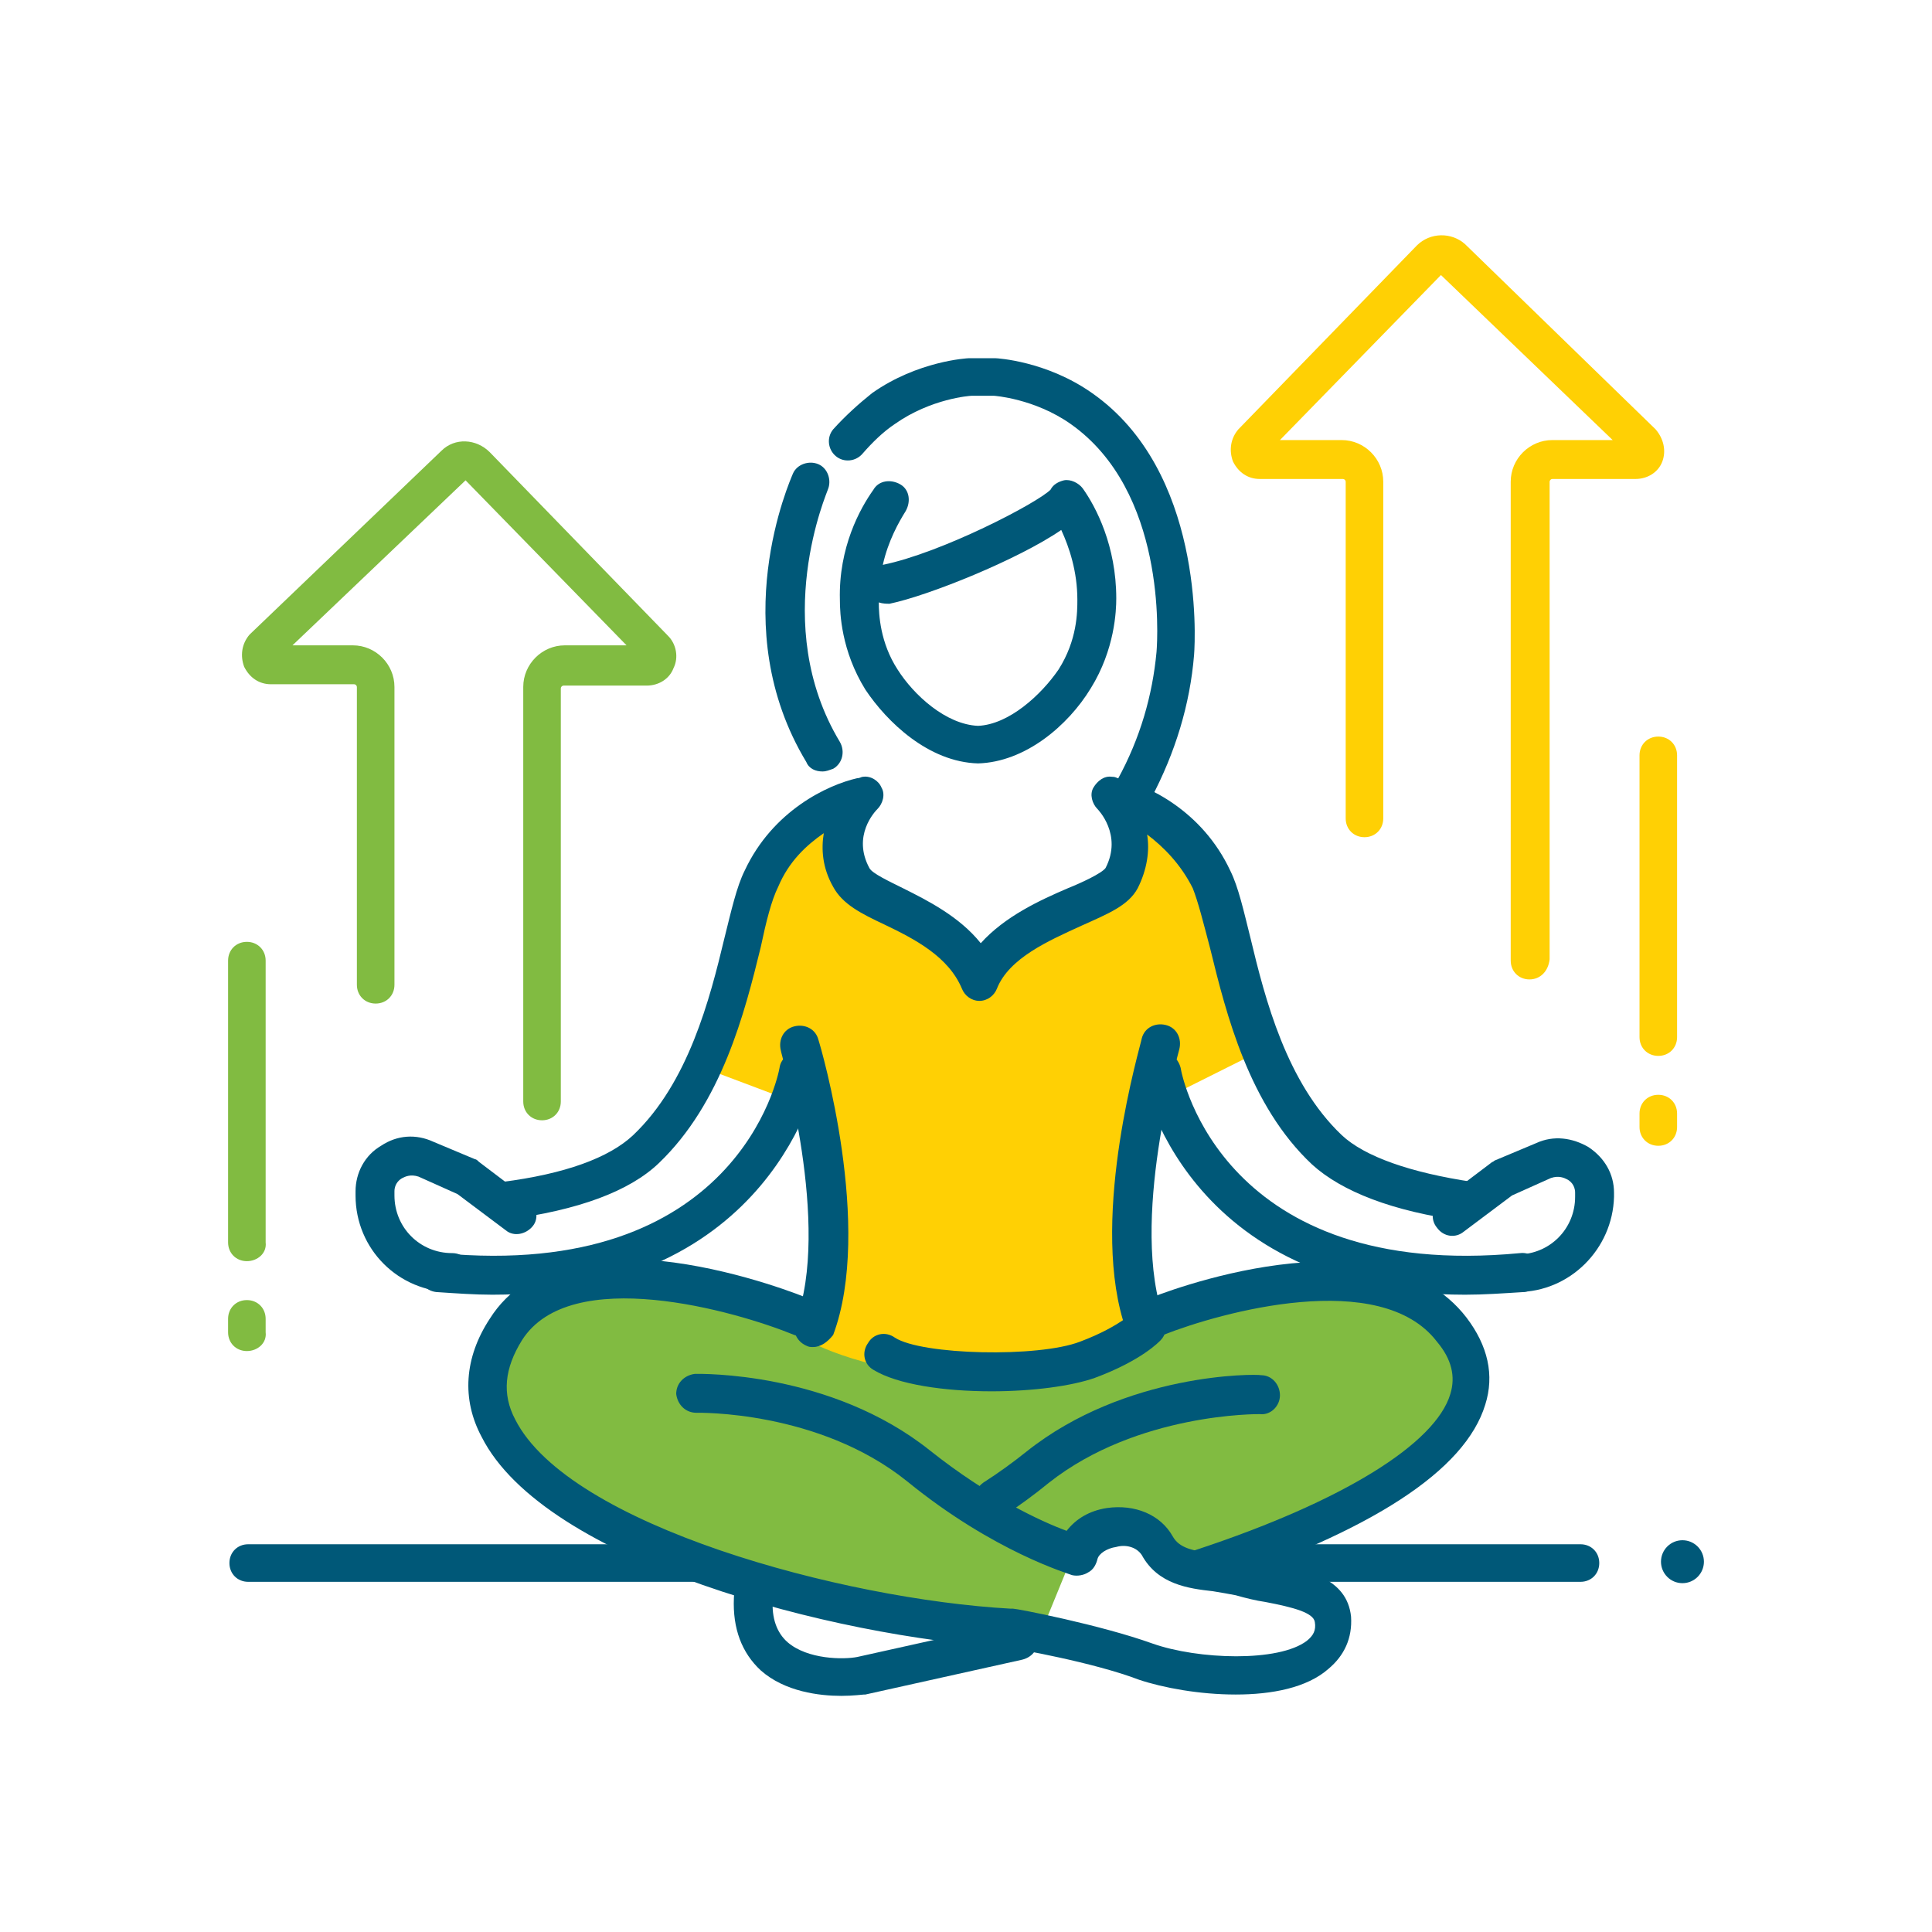
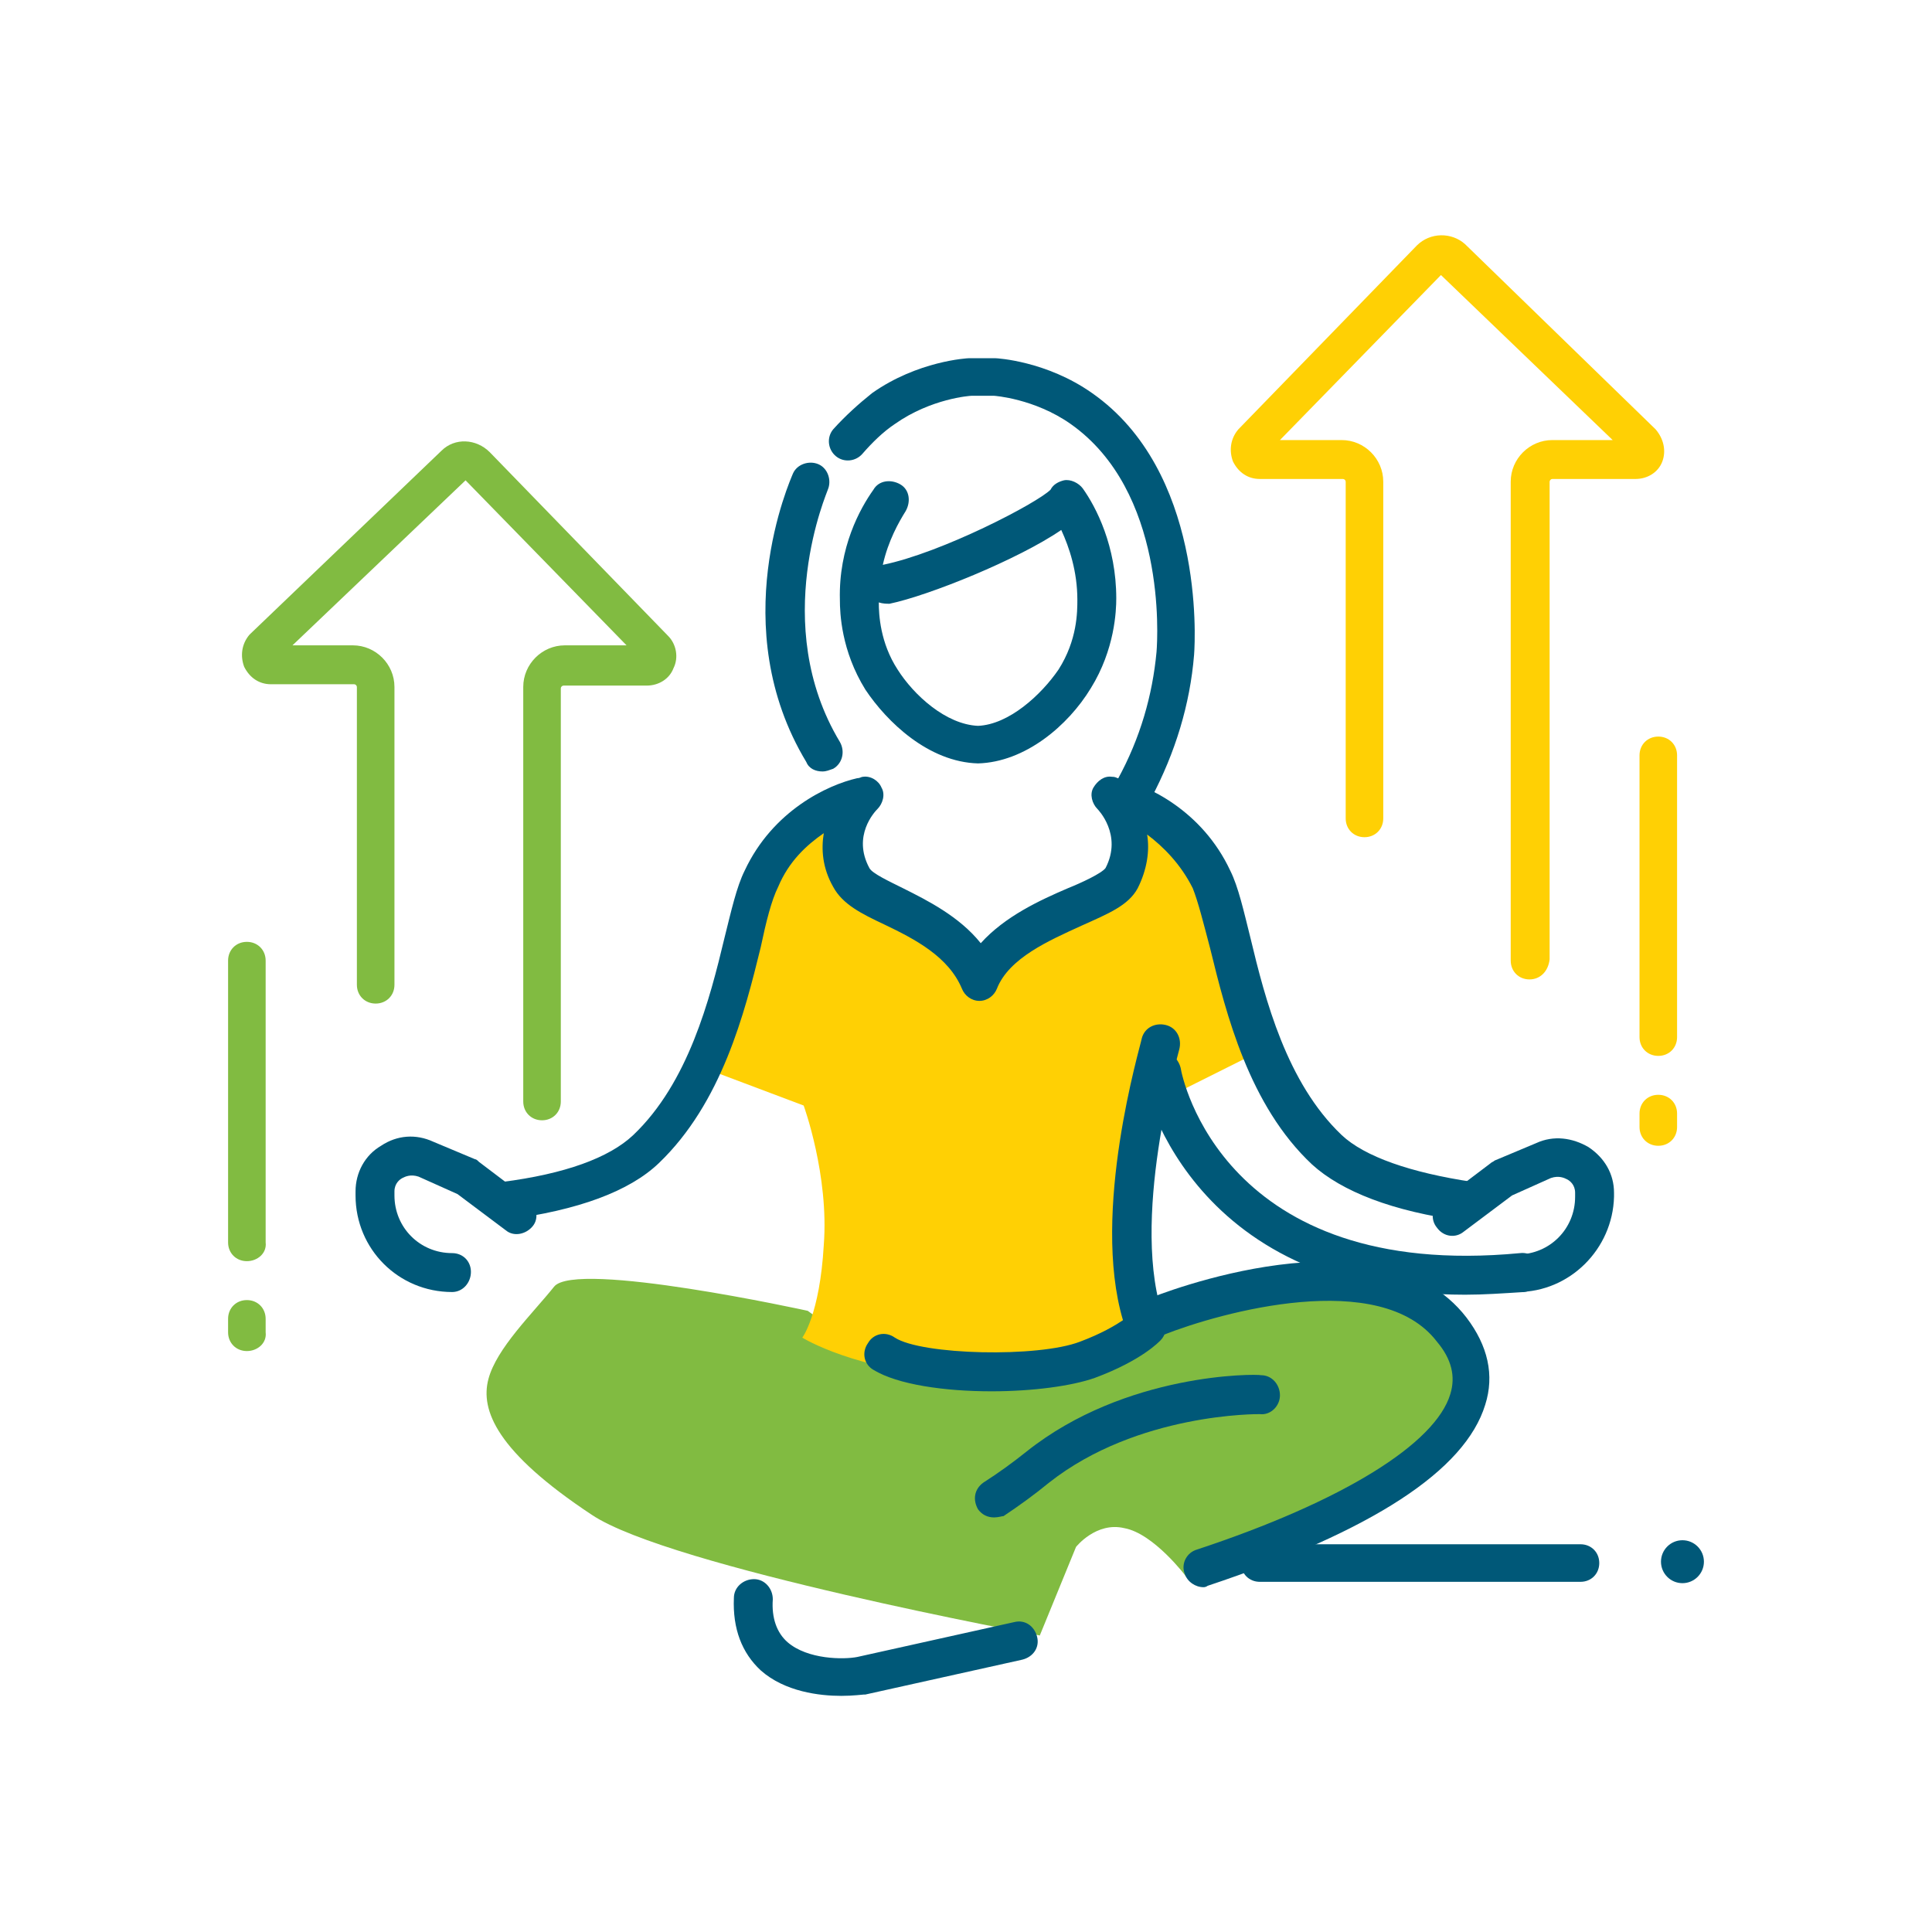
<svg xmlns="http://www.w3.org/2000/svg" version="1.1" id="Layer_1" x="0px" y="0px" viewBox="0 0 144 144" style="enable-background:new 0 0 144 144;" xml:space="preserve">
  <style type="text/css">
	.st0{fill:#81BB41;}
	.st1{fill:#FFD004;}
	.st2{fill:#005878;}
</style>
  <g>
    <path class="st0" d="M80.2,115.3l-2.7,6.6c0,0-27.6-5.1-33.4-9c-7.1-4.7-8.3-7.8-7.7-10.1c0.6-2.3,3.3-4.9,4.9-6.9   c1.6-2,18.9,1.8,18.9,1.8s5.9,4.5,12.5,4.2c6.6-0.3,10.8-1.2,13.1-3.5c2.3-2.3,6.5-1.8,9.3-2.4c2.8-0.6,10.7-1.3,12.7,2.2   c2.1,3.8,2.7,6.8,0.2,9.3c-2.4,2.4-11.9,7.6-19.6,10c0,0-2.4-3.2-4.6-3.6C81.7,113.4,80.2,115.3,80.2,115.3z" />
    <path class="st1" d="M59.9,82.4l-7.7-2.9c0,0,4.7-15,6.7-16.3c2.9-1.9,4.6-3.1,4.6-3.1s-1.8,3.3,0.2,6c1.8,2.3,7.7,3.8,8.6,7.7   c1-2.9,8.7-5.1,10.5-7.7c2.5-3.5,1-6.7,1-6.7s3.5,2.6,5.8,5.8c2.2,3.2,3.8,13.4,3.8,13.4l-5.8,2.9l-1.3-1.9c0,0-1.6,6.9-1.7,10.4   c-0.1,3.5,0.1,9.4,0.1,9.4s-5.7,3.6-13.3,3.2c-7.6-0.4-11.6-2.9-11.6-2.9s1.3-1.7,1.6-6.9C61.8,87.6,59.9,82.4,59.9,82.4z" />
    <g>
-       <path class="st2" d="M60.6,100.4c-0.2,0-0.3,0-0.5-0.1c-0.7-0.3-1.1-1.1-0.8-1.8c2.7-7.1-1.1-20-1.1-20.2c-0.2-0.8,0.2-1.6,1-1.8    c0.8-0.2,1.6,0.2,1.8,1c0.2,0.6,4.1,14,1.1,22C61.7,100,61.2,100.4,60.6,100.4z" />
-     </g>
+       </g>
    <g>
-       <path class="st2" d="M92.1,126.3c-2.7,0-5.4-0.5-7.2-1.1c-3.4-1.3-9.1-2.3-9.8-2.4c-13-0.8-34.5-6.4-39.2-15.7    c-1.5-2.8-1.3-5.9,0.6-8.8c5.6-8.9,23.1-1.8,23.8-1.5c0.7,0.3,1.1,1.1,0.8,1.9c-0.3,0.7-1.1,1.1-1.9,0.8    c-4.4-1.8-16.7-5.3-20.3,0.4c-1.3,2.1-1.5,4-0.5,5.9c4,7.9,24.4,13.4,36.9,14.1c0.1,0,0.1,0,0.2,0c0.3,0,6.5,1.2,10.4,2.6    c3.4,1.2,9.4,1.4,11.5-0.2c0.5-0.4,0.7-0.8,0.6-1.4c-0.1-0.7-1.6-1.1-3.7-1.5c-0.7-0.1-1.5-0.3-2.2-0.5c-0.5-0.1-1.1-0.2-1.7-0.3    c-1.8-0.2-4.1-0.5-5.3-2.7c-0.4-0.6-1.2-0.8-1.9-0.6c-0.7,0.1-1.3,0.5-1.4,0.9c-0.1,0.4-0.3,0.8-0.7,1c-0.3,0.2-0.8,0.3-1.2,0.2    c-0.2-0.1-5.8-1.7-12.3-7c-6.6-5.3-15.6-5.1-15.7-5.1c-0.8,0-1.4-0.6-1.5-1.4c0-0.8,0.6-1.4,1.4-1.5c0.4,0,10.1-0.2,17.5,5.7    c4.4,3.5,8.3,5.3,10.2,6c0.7-0.9,1.7-1.5,3-1.7c2.1-0.3,4,0.5,4.9,2.1c0.5,0.9,1.5,1.1,3.2,1.3c0.7,0.1,1.3,0.2,2,0.3    c0.7,0.2,1.4,0.3,2.1,0.4c2.7,0.5,5.7,1.1,6,4c0.1,1.6-0.5,2.9-1.7,3.9C97.4,125.8,94.8,126.3,92.1,126.3z" />
-     </g>
+       </g>
    <g>
-       <path class="st2" d="M36.7,96.5c-1.3,0-2.7-0.1-4.2-0.2c-0.8-0.1-1.4-0.8-1.3-1.6c0.1-0.8,0.8-1.4,1.6-1.3    c22.1,2.1,25.2-13.2,25.3-13.8c0.1-0.8,0.9-1.3,1.7-1.2c0.8,0.1,1.3,0.9,1.2,1.7C60.9,80.3,57.7,96.5,36.7,96.5z" />
-     </g>
+       </g>
    <g>
      <path class="st2" d="M33.7,96.3c-4,0-7.2-3.2-7.2-7.2v-0.3c0-1.4,0.7-2.7,1.9-3.4c1.2-0.8,2.6-0.9,3.9-0.3l3.1,1.3    c0.1,0,0.2,0.1,0.3,0.2l3.7,2.8c0.6,0.5,0.8,1.4,0.3,2c-0.5,0.6-1.4,0.8-2,0.3L34.1,89l-2.9-1.3c-0.6-0.2-1,0-1.2,0.1    c-0.2,0.1-0.6,0.4-0.6,1v0.3c0,2.4,1.9,4.3,4.3,4.3c0.8,0,1.4,0.6,1.4,1.4S34.5,96.3,33.7,96.3z" />
    </g>
    <g>
      <path class="st2" d="M113.1,96.3c-0.8,0-1.4-0.6-1.4-1.4s0.6-1.4,1.4-1.4c2.4,0,4.3-1.9,4.3-4.3v-0.3c0-0.6-0.4-0.9-0.6-1    c-0.2-0.1-0.6-0.3-1.2-0.1l-2.9,1.3l-3.6,2.7c-0.6,0.5-1.5,0.4-2-0.3c-0.5-0.6-0.4-1.5,0.3-2l3.7-2.8c0.1-0.1,0.2-0.1,0.3-0.2    l3.1-1.3c1.3-0.6,2.7-0.4,3.9,0.3c1.2,0.8,1.9,2,1.9,3.4v0.3C120.2,93.1,117,96.3,113.1,96.3z" />
    </g>
    <g>
      <path class="st2" d="M109.3,91c-0.1,0-0.1,0-0.2,0c-5.3-0.7-9.1-2.2-11.3-4.2c-4.7-4.4-6.4-11.2-7.6-16.1    c-0.5-1.9-0.9-3.5-1.3-4.5c-0.9-1.8-2.2-3.1-3.4-4c0.2,1.2,0,2.6-0.7,4c-0.7,1.3-2.2,1.9-4.2,2.8c-2.4,1.1-5.4,2.4-6.3,4.7    c-0.2,0.5-0.7,0.9-1.3,0.9c-0.6,0-1.1-0.4-1.3-0.9c-1-2.4-3.5-3.7-5.8-4.8c-1.7-0.8-3.1-1.5-3.8-2.8c-0.8-1.4-0.9-2.8-0.7-4    c-1.3,0.9-2.6,2.1-3.4,4c-0.5,1-0.9,2.6-1.3,4.5c-1.2,4.9-2.9,11.6-7.6,16.1c-2.2,2.1-6,3.5-11.3,4.2c-0.8,0.1-1.5-0.4-1.6-1.2    c-0.1-0.8,0.4-1.5,1.2-1.6c4.7-0.6,8-1.8,9.8-3.5c4.1-3.9,5.7-10.1,6.8-14.7c0.5-2,0.9-3.8,1.5-5c2.1-4.5,6.2-6.4,8.4-6.9    c0.2,0,0.3-0.1,0.4-0.1c0.6-0.1,1.2,0.3,1.4,0.8c0.3,0.5,0.1,1.2-0.3,1.6c-0.2,0.2-1.9,2-0.6,4.4c0.2,0.4,1.5,1,2.5,1.5    c1.8,0.9,4.2,2.1,5.8,4.1c1.8-2,4.4-3.2,6.5-4.1c1-0.4,2.5-1.1,2.8-1.5c1.3-2.5-0.6-4.4-0.6-4.4c-0.4-0.4-0.6-1.1-0.3-1.6    c0.3-0.5,0.8-0.9,1.4-0.8c0.1,0,0.2,0,0.4,0.1c2.2,0.5,6.3,2.4,8.4,6.9c0.6,1.2,1,3,1.5,5c1.1,4.6,2.7,10.8,6.8,14.7    c1.7,1.6,5.1,2.8,9.8,3.5c0.8,0.1,1.3,0.8,1.2,1.6C110.6,90.5,110,91,109.3,91z" />
    </g>
    <g>
      <path class="st2" d="M89.7,118.3c-0.6,0-1.2-0.4-1.4-1c-0.3-0.8,0.2-1.6,0.9-1.8c10.9-3.6,17.8-7.9,18.9-11.6    c0.4-1.3,0.1-2.6-1-3.9c-4.2-5.5-16.1-2.2-20.4-0.5c-0.7,0.3-1.6-0.1-1.9-0.8c-0.3-0.7,0.1-1.6,0.8-1.9c0.7-0.3,17.3-6.9,23.7,1.4    c1.6,2.1,2.1,4.3,1.4,6.5c-1.5,4.9-8.4,9.4-20.7,13.5C90,118.2,89.9,118.3,89.7,118.3z" />
    </g>
    <g>
      <path class="st2" d="M74.1,113.1c-0.5,0-0.9-0.2-1.2-0.6c-0.4-0.7-0.3-1.5,0.4-2c1.1-0.7,2.2-1.5,3.2-2.3    c7.4-5.9,17.1-5.8,17.5-5.7c0.8,0,1.4,0.7,1.4,1.5c0,0.8-0.7,1.5-1.5,1.4c-0.1,0-9.1-0.1-15.7,5.1c-1.1,0.9-2.2,1.7-3.4,2.5    C74.7,113,74.4,113.1,74.1,113.1z" />
    </g>
    <g>
      <path class="st2" d="M109.2,96.5c-21,0-24.1-16.2-24.1-16.4c-0.1-0.8,0.4-1.5,1.2-1.7c0.8-0.1,1.5,0.4,1.7,1.2    c0.1,0.7,3.2,15.9,25.3,13.8c0.8-0.1,1.5,0.5,1.6,1.3c0.1,0.8-0.5,1.5-1.3,1.6C112,96.4,110.6,96.5,109.2,96.5z" />
    </g>
    <g>
      <path class="st2" d="M73.9,103.7c-3.5,0-7-0.5-8.8-1.6c-0.7-0.4-0.9-1.3-0.4-2c0.4-0.7,1.3-0.9,2-0.4c2,1.3,10.7,1.5,13.8,0.3    c1.6-0.6,2.6-1.2,3.2-1.6c-2.4-8.1,1.3-20.4,1.4-21c0.2-0.8,1-1.2,1.8-1c0.8,0.2,1.2,1,1,1.8c0,0.1-3.8,13-1.1,20.2    c0.2,0.5,0.1,1.1-0.3,1.5c-0.1,0.1-1.4,1.5-4.9,2.8C79.9,103.3,77,103.7,73.9,103.7z" />
    </g>
    <g>
      <path class="st2" d="M62.7,126.4c-1.6,0-4.2-0.3-6-1.9c-1.4-1.3-2.1-3.1-2-5.4c0-0.8,0.7-1.4,1.5-1.4c0.8,0,1.4,0.7,1.4,1.5    c-0.1,1.4,0.3,2.5,1.1,3.2c1.5,1.3,4.2,1.3,5.2,1.1l11.7-2.6c0.8-0.2,1.5,0.3,1.7,1.1c0.2,0.8-0.3,1.5-1.1,1.7l-11.7,2.6    c0,0-0.1,0-0.1,0C64.3,126.3,63.6,126.4,62.7,126.4z" />
    </g>
    <g>
      <path class="st2" d="M84.6,60.2c-0.2,0-0.5-0.1-0.7-0.2c-0.7-0.4-1-1.2-0.6-1.9c1.7-3.1,2.6-6.3,2.9-9.5c0.1-1.2,0.7-12-6.4-17    c-2.7-1.9-5.7-2.1-5.7-2.1c-0.6,0-1.1,0-1.7,0c-0.1,0-3,0.2-5.7,2.1c-0.9,0.6-1.7,1.4-2.4,2.2c-0.5,0.6-1.4,0.7-2,0.2    c-0.6-0.5-0.7-1.4-0.2-2c0.9-1,1.9-1.9,2.9-2.7c3.4-2.4,7.1-2.6,7.2-2.6c0.6,0,1.3,0,2,0c0.1,0,3.8,0.2,7.2,2.6    c8.3,5.8,7.7,18.2,7.6,19.5c-0.3,3.7-1.4,7.3-3.2,10.7C85.6,60,85.1,60.2,84.6,60.2z" />
    </g>
    <g>
      <path class="st2" d="M72.9,56.9C72.9,56.9,72.9,56.9,72.9,56.9c-3.7-0.1-6.8-3.1-8.4-5.5c-1.8-2.9-1.9-5.7-1.9-6.7    c-0.1-3.9,1.5-6.8,2.5-8.2c0.4-0.7,1.3-0.8,2-0.4c0.7,0.4,0.8,1.3,0.4,2c-0.5,0.8-1.3,2.2-1.7,4c4.4-0.9,11.5-4.6,12.5-5.6    c0.2-0.4,0.6-0.6,1-0.7c0.5-0.1,1.1,0.2,1.4,0.6c1,1.4,2.5,4.3,2.5,8.2c0,0.9-0.1,3.8-1.9,6.7C79.6,54.1,76.4,56.8,72.9,56.9    C73,56.9,72.9,56.9,72.9,56.9z M65.5,44.9c0,0.9,0.1,3,1.4,5c1.2,1.9,3.6,4.1,6,4.2c2.3-0.1,4.7-2.3,6-4.2    c1.4-2.2,1.4-4.3,1.4-5.2c0-2.1-0.6-3.9-1.2-5.2c-3.2,2.2-9.9,4.9-12.8,5.5C66.1,45,65.8,45,65.5,44.9z" />
    </g>
    <g>
      <path class="st2" d="M61.3,57.5c-0.5,0-1-0.2-1.2-0.7c-6.1-10.1-1.2-21-1-21.5c0.3-0.7,1.2-1,1.9-0.7c0.7,0.3,1,1.2,0.7,1.9    c0,0.1-4.4,10,0.9,18.8c0.4,0.7,0.2,1.6-0.5,2C61.8,57.4,61.6,57.5,61.3,57.5z" />
    </g>
    <g>
-       <path class="st2" d="M51.9,117.9H18.5c-0.8,0-1.4-0.6-1.4-1.4s0.6-1.4,1.4-1.4h33.4c0.8,0,1.4,0.6,1.4,1.4S52.7,117.9,51.9,117.9z    " />
-     </g>
+       </g>
    <g>
      <path class="st2" d="M117.8,117.9H93.9c-0.8,0-1.4-0.6-1.4-1.4s0.6-1.4,1.4-1.4h23.9c0.8,0,1.4,0.6,1.4,1.4    S118.6,117.9,117.8,117.9z" />
    </g>
    <g>
      <path class="st1" d="M114,73c-0.8,0-1.4-0.6-1.4-1.4V35.9c0-1.7,1.4-3.1,3.1-3.1h4.5l-12.8-12.3l-12,12.3h4.6    c1.7,0,3.1,1.4,3.1,3.1V61c0,0.8-0.6,1.4-1.4,1.4c-0.8,0-1.4-0.6-1.4-1.4V35.9c0-0.1-0.1-0.2-0.2-0.2h-6.2c-0.9,0-1.6-0.5-2-1.3    c-0.3-0.8-0.2-1.7,0.4-2.4l13.3-13.7c1-1,2.6-1,3.6-0.1L123.4,32c0.6,0.7,0.8,1.6,0.5,2.4c-0.3,0.8-1.1,1.3-2,1.3h-6.2    c-0.1,0-0.2,0.1-0.2,0.2v35.6C115.4,72.4,114.8,73,114,73z" />
    </g>
    <g>
      <path class="st1" d="M123.6,78.7c-0.8,0-1.4-0.6-1.4-1.4v-21c0-0.8,0.6-1.4,1.4-1.4c0.8,0,1.4,0.6,1.4,1.4v21    C125,78.1,124.4,78.7,123.6,78.7z" />
    </g>
    <g>
      <path class="st1" d="M123.6,85.4c-0.8,0-1.4-0.6-1.4-1.4v-1c0-0.8,0.6-1.4,1.4-1.4c0.8,0,1.4,0.6,1.4,1.4v1    C125,84.8,124.4,85.4,123.6,85.4z" />
    </g>
    <g>
      <path class="st0" d="M40.4,83.5c-0.8,0-1.4-0.6-1.4-1.4V51.2c0-1.7,1.4-3.1,3.1-3.1h4.6l-12-12.3L21.8,48.1h4.5    c1.7,0,3.1,1.4,3.1,3.1v22.2c0,0.8-0.6,1.4-1.4,1.4s-1.4-0.6-1.4-1.4V51.2c0-0.1-0.1-0.2-0.2-0.2h-6.2c-0.9,0-1.6-0.5-2-1.3    c-0.3-0.8-0.2-1.7,0.4-2.4l14.3-13.7c1-1,2.6-0.9,3.6,0.1l13.3,13.7c0.6,0.6,0.8,1.6,0.4,2.4c-0.3,0.8-1.1,1.3-2,1.3h-6.2    c-0.1,0-0.2,0.1-0.2,0.2v30.8C41.8,82.9,41.2,83.5,40.4,83.5z" />
    </g>
    <g>
      <path class="st0" d="M18.4,94c-0.8,0-1.4-0.6-1.4-1.4v-21c0-0.8,0.6-1.4,1.4-1.4c0.8,0,1.4,0.6,1.4,1.4v21    C19.9,93.4,19.2,94,18.4,94z" />
    </g>
    <g>
      <path class="st0" d="M18.4,100.7c-0.8,0-1.4-0.6-1.4-1.4v-1c0-0.8,0.6-1.4,1.4-1.4c0.8,0,1.4,0.6,1.4,1.4v1    C19.9,100.1,19.2,100.7,18.4,100.7z" />
    </g>
    <circle class="st2" cx="125.4" cy="116.4" r="1.6" />
  </g>
</svg>